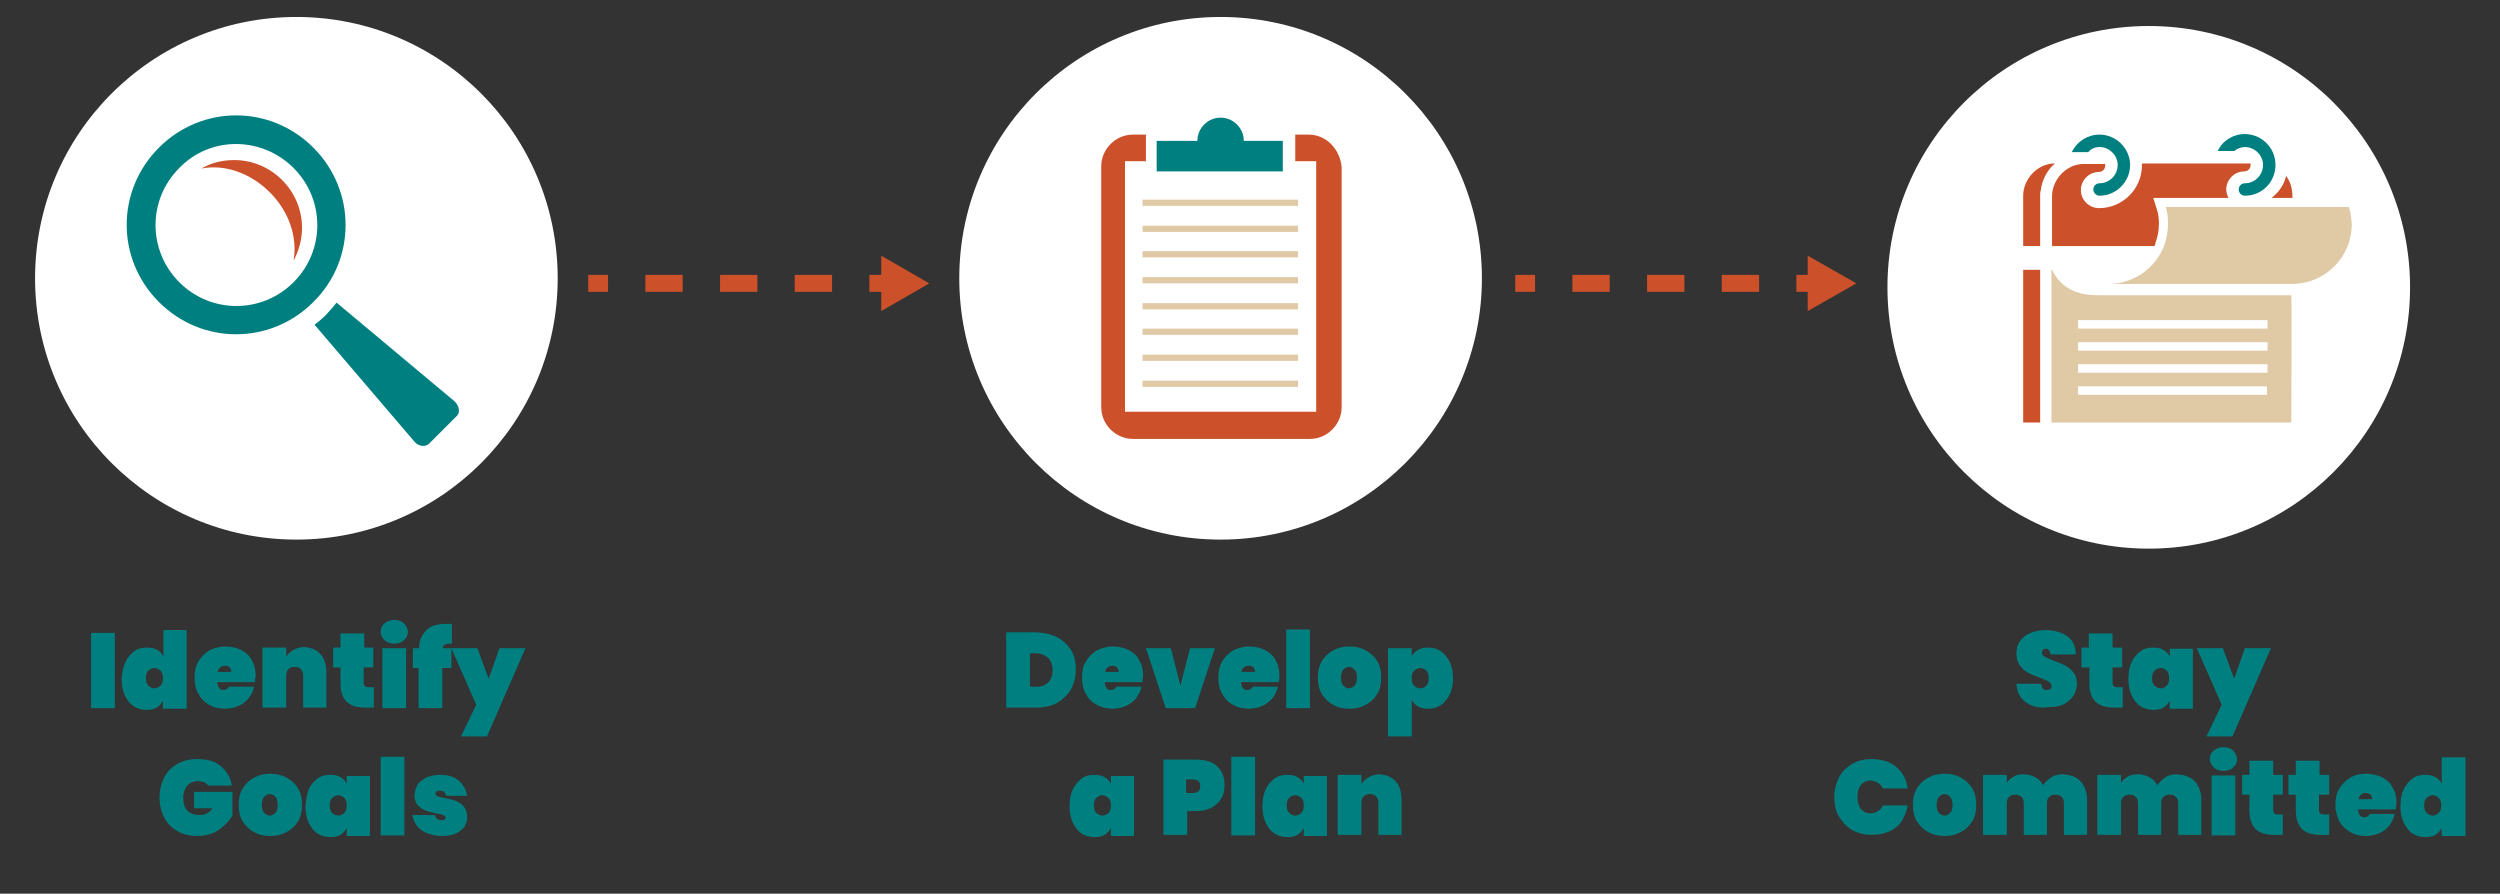
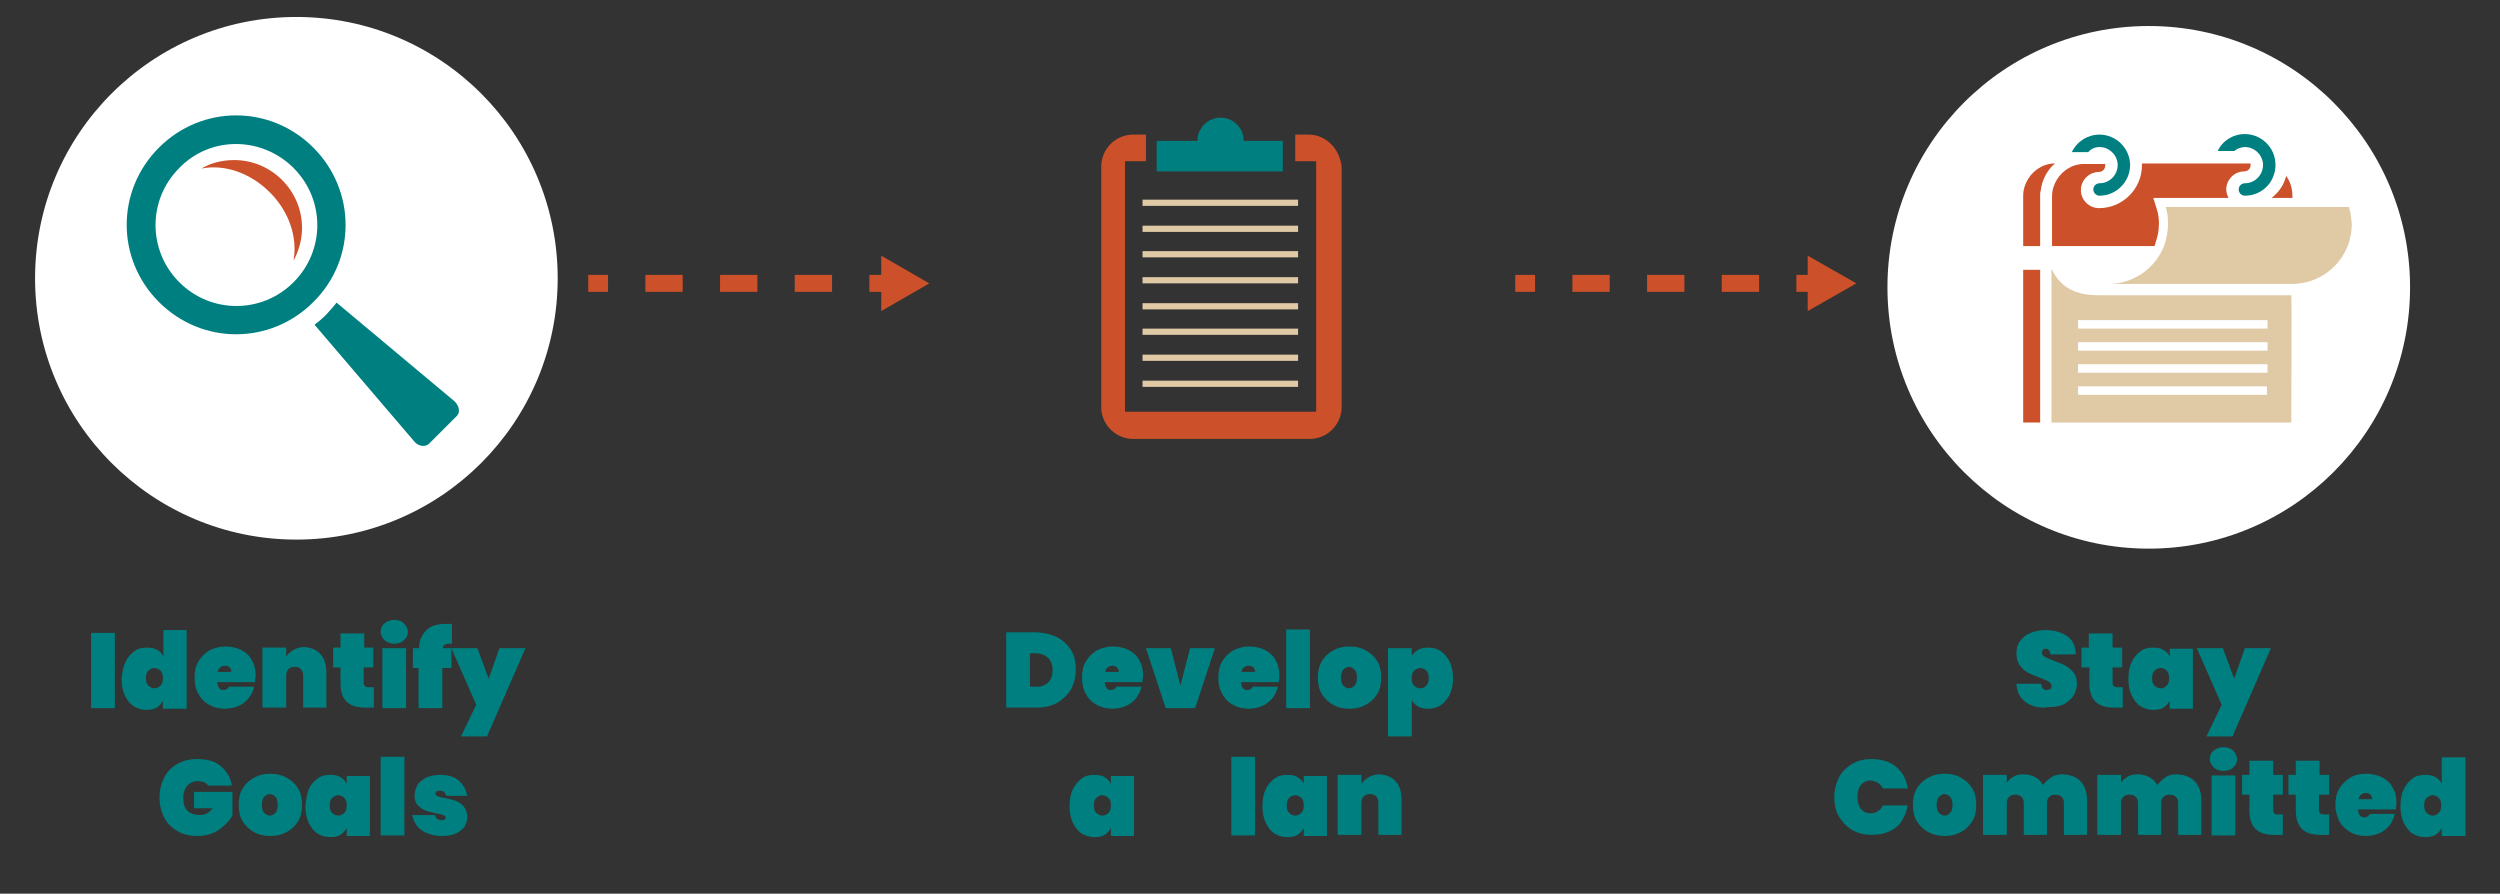
<svg xmlns="http://www.w3.org/2000/svg" version="1.1" id="_x2014_ÎÓÈ_x5F_1" x="0px" y="0px" viewBox="0 0 442 158" style="enable-background:new 0 0 442 158;" xml:space="preserve">
  <rect x="0" y="0" width="442" height="158" fill="#333333" stroke="none" />
  <style type="text/css">
	.st0{fill:#FFFFFF;}
	.st1{fill:#007F80;}
	.st2{fill:#CC5029;}
	.st3{fill:#E0C9A5;}
	.st4{fill:none;stroke:#CC5029;stroke-width:3;stroke-miterlimit:10;}
	.st5{fill:none;stroke:#CC5029;stroke-width:3;stroke-miterlimit:10;stroke-dasharray:6.602,6.602;}
	.st6{enable-background:new    ;}
</style>
  <g>
    <g>
      <circle class="st0" cx="52.4" cy="49.2" r="46.2" />
    </g>
  </g>
  <g>
    <g>
      <path class="st1" d="M55.4,53.4c-7.6,7.6-19.7,7.6-27.3,0s-7.6-19.7,0-27.3s19.7-7.6,27.3,0S63,45.9,55.4,53.4z M31.7,29.7    c-5.6,5.6-5.6,14.6,0,20.2s14.6,5.6,20.2,0s5.6-14.6,0-20.2S37.2,24,31.7,29.7z" />
    </g>
    <path class="st1" d="M59.5,53.5c-0.5,0.7-1.2,1.4-1.8,2.1c-0.7,0.7-1.4,1.3-2.1,1.8L73.2,78c0.7,0.9,1.9,1.1,2.6,0.5l5-5   c0.6-0.6,0.4-1.8-0.5-2.6L59.5,53.5z" />
    <path class="st2" d="M47.7,34c3.5,3.5,4.9,8,4.2,12.1c0.9-1.7,1.5-3.7,1.5-5.8c0-6.6-5.4-12-12-12c-2.1,0-4.1,0.5-5.8,1.5   C39.6,29,44.2,30.5,47.7,34z" />
  </g>
  <g>
    <g>
-       <circle class="st0" cx="215.8" cy="49.2" r="46.2" />
-     </g>
+       </g>
  </g>
  <g>
    <path class="st2" d="M231.4,23.8H229v4.7h3.7v44.3h-33.8V28.5h3.7v-4.7h-2.3c-3.1,0-5.6,2.6-5.6,5.6V72c0,3.1,2.6,5.6,5.6,5.6h31.3   c3.1,0,5.6-2.6,5.6-5.6V29.5C236.9,26.4,234.5,23.8,231.4,23.8z" />
    <path class="st1" d="M226.8,24.9h-6.9l0,0c0-2.2-1.8-4.1-4.1-4.1c-2.2,0-4.1,1.8-4.1,4.1l0,0h-7.2v5.4h22.3V24.9z" />
    <rect x="202" y="35.3" class="st3" width="27.5" height="1.1" />
    <rect x="202" y="39.9" class="st3" width="27.5" height="1.1" />
    <rect x="202" y="44.4" class="st3" width="27.5" height="1.1" />
    <rect x="202" y="49" class="st3" width="27.5" height="1.1" />
    <rect x="202" y="53.6" class="st3" width="27.5" height="1.1" />
    <rect x="202" y="58.1" class="st3" width="27.5" height="1.1" />
    <rect x="202" y="62.7" class="st3" width="27.5" height="1.1" />
    <rect x="202" y="67.3" class="st3" width="27.5" height="1.1" />
  </g>
  <g>
    <g>
      <circle class="st0" cx="379.9" cy="50.8" r="46.2" />
    </g>
  </g>
  <g>
    <path class="st2" d="M401.6,35h3.7v-0.4c0-1.3-0.4-2.5-1.1-3.5C403.8,32.7,402.9,34,401.6,35z" />
    <path class="st2" d="M362.7,43.5h18.2c0.1-0.2,0.2-0.4,0.2-0.6c0.4-1.1,0.6-2.2,0.6-3.4c0-0.8-0.1-1.7-0.4-2.6l-0.6-1.9H394   c-0.2-0.4-0.4-1-0.4-1.5c0-1.7,1.4-3.2,3.2-3.2c0.6,0,1.1-0.5,1.1-1.1c0,0,0,0,0-0.1s0-0.2,0-0.2h-4.2h-2.2h-12.8   c0,0.1,0,0.2,0,0.3c0,4.2-3.4,7.6-7.6,7.6c-1.7,0-3.2-1.4-3.2-3.2c0-1.7,1.4-3.2,3.2-3.2c0.6,0,1.1-0.5,1.1-1.1v-0.1   c0-0.1,0-0.1,0-0.2h-3.8c-0.1,0-0.3,0-0.4,0c-0.8,0.1-1.6,0.3-2.2,0.7c-1.7,0.9-3,2.9-3,5v8.8C362.8,43.5,362.7,43.5,362.7,43.5z" />
    <path class="st3" d="M415.3,36.6h-20.4h-12c0.3,0.9,0.4,1.9,0.4,3c0,1.4-0.3,2.8-0.7,3.9c-1.5,3.8-5.1,6.5-9.4,6.7l0,0h32   c0.1,0,0.2,0,0.2,0c5.8-0.1,10.4-4.8,10.4-10.6C415.7,38.5,415.6,37.6,415.3,36.6z" />
    <rect x="357.7" y="47.7" class="st2" width="3" height="27" />
    <path class="st3" d="M371.1,52.2c-3.3,0-6.6-0.8-8.4-4.7v27.2h42.4c0,0,0.1-22.5,0-22.5C405.1,52.2,371.1,52.2,371.1,52.2z    M400.8,69.8h-33.4v-1.5h33.4V69.8z M400.9,65.9h-33.5v-1.5h33.5V65.9z M400.9,62h-33.5v-1.5h33.5V62z M400.9,58.1h-33.5v-1.5h33.5   V58.1z" />
    <path class="st2" d="M362.9,28.9c-0.8,0.1-1.6,0.3-2.2,0.7c-1.7,0.9-3,2.9-3,5v8.9h3v-8.9c0-0.3,0-0.6,0.1-0.9   c0.2-1.8,1.1-3.6,2.5-4.8C363.1,28.9,363,28.9,362.9,28.9z" />
    <path class="st1" d="M371.2,26c1.6,0,3,1.2,3.2,2.9c0,0.1,0,0.2,0,0.3c0,1.7-1.4,3.2-3.2,3.2c-0.6,0-1.1,0.5-1.1,1.1   s0.5,1.1,1.1,1.1c3,0,5.4-2.5,5.4-5.4c0-0.1,0-0.2,0-0.3c-0.2-2.9-2.6-5.1-5.4-5.1c-2.1,0-4,1.2-4.9,3.1h2.9   C369.7,26.3,370.4,26,371.2,26z" />
    <path class="st1" d="M396.9,26c1.6,0,3,1.2,3.2,2.9c0,0.1,0,0.2,0,0.3c0,1.7-1.4,3.2-3.2,3.2c-0.6,0-1.1,0.5-1.1,1.1   s0.5,1.1,1.1,1.1c2.9,0,5.2-2.2,5.4-5.1c0-0.1,0-0.3,0-0.4c0-3-2.5-5.4-5.4-5.4c-2.1,0-4,1.2-4.8,3h2.9   C395.5,26.3,396.2,26,396.9,26z" />
  </g>
  <g>
    <g>
      <line class="st4" x1="104" y1="50.1" x2="107.5" y2="50.1" />
      <line class="st5" x1="114.1" y1="50.1" x2="150.4" y2="50.1" />
      <line class="st4" x1="153.7" y1="50.1" x2="157.2" y2="50.1" />
      <g>
        <polygon class="st2" points="155.8,55 164.3,50.1 155.8,45.2    " />
      </g>
    </g>
  </g>
  <g>
    <g>
      <line class="st4" x1="267.9" y1="50.1" x2="271.4" y2="50.1" />
      <line class="st5" x1="278" y1="50.1" x2="314.3" y2="50.1" />
      <line class="st4" x1="317.6" y1="50.1" x2="321.1" y2="50.1" />
      <g>
        <polygon class="st2" points="319.6,55 328.2,50.1 319.6,45.2    " />
      </g>
    </g>
  </g>
  <g class="st6">
    <path class="st1" d="M20.3,111.9v13.3h-4.2v-13.3H20.3z" />
    <path class="st1" d="M22.2,117c0.4-0.8,0.9-1.4,1.6-1.9s1.4-0.6,2.2-0.6c0.7,0,1.3,0.1,1.8,0.4c0.5,0.3,0.9,0.7,1.1,1.2v-4.7H33   v13.9h-4.2v-1.4c-0.3,0.5-0.6,0.9-1.1,1.2c-0.5,0.3-1.1,0.4-1.8,0.4c-0.8,0-1.6-0.2-2.2-0.6c-0.7-0.4-1.2-1.1-1.6-1.9   s-0.6-1.8-0.6-2.9C21.6,118.8,21.8,117.8,22.2,117z M28.4,118.6c-0.3-0.3-0.7-0.5-1.1-0.5s-0.8,0.2-1.1,0.5   c-0.3,0.3-0.4,0.7-0.4,1.3s0.1,1,0.4,1.3c0.3,0.3,0.7,0.5,1.1,0.5s0.8-0.2,1.1-0.5c0.3-0.3,0.4-0.7,0.4-1.3S28.7,118.9,28.4,118.6z   " />
    <path class="st1" d="M45.1,120.6h-6.7c0.1,0.9,0.4,1.4,1.1,1.4c0.4,0,0.8-0.2,1-0.6h4.4c-0.1,0.8-0.5,1.4-0.9,2   c-0.5,0.6-1.1,1.1-1.8,1.4s-1.5,0.5-2.4,0.5c-1,0-2-0.2-2.8-0.7c-0.8-0.4-1.5-1.1-1.9-1.9c-0.5-0.8-0.7-1.8-0.7-2.9   s0.2-2.1,0.7-2.9c0.5-0.8,1.1-1.4,1.9-1.9c0.8-0.4,1.8-0.7,2.8-0.7c1,0,2,0.2,2.8,0.6s1.5,1,1.9,1.8c0.5,0.8,0.7,1.7,0.7,2.8   C45.1,120.1,45.1,120.4,45.1,120.6z M40.9,118.8c0-0.3-0.1-0.6-0.3-0.8c-0.2-0.2-0.5-0.3-0.8-0.3c-0.7,0-1.2,0.4-1.3,1.1H40.9z" />
    <path class="st1" d="M56.7,115.7c0.7,0.8,1,1.9,1,3.3v6.1h-4.1v-5.6c0-0.5-0.1-0.9-0.4-1.2c-0.3-0.3-0.6-0.4-1.1-0.4   c-0.5,0-0.8,0.1-1.1,0.4c-0.3,0.3-0.4,0.7-0.4,1.2v5.6h-4.2v-10.6h4.2v1.6c0.3-0.5,0.8-0.9,1.3-1.2c0.5-0.3,1.2-0.5,1.9-0.5   C55.1,114.5,56,114.9,56.7,115.7z" />
    <path class="st1" d="M66.1,121.6v3.5h-1.6c-2.9,0-4.3-1.4-4.3-4.3v-2.8h-1.3v-3.5h1.3V112h4.2v2.5H66v3.5h-1.7v2.8   c0,0.2,0.1,0.4,0.2,0.5s0.3,0.2,0.6,0.2H66.1z" />
    <path class="st1" d="M68,113.2c-0.4-0.4-0.7-0.9-0.7-1.5c0-0.6,0.2-1.1,0.7-1.5s1-0.6,1.7-0.6c0.7,0,1.3,0.2,1.7,0.6   s0.7,0.9,0.7,1.5c0,0.6-0.2,1.1-0.7,1.5c-0.4,0.4-1,0.6-1.7,0.6C69,113.8,68.5,113.6,68,113.2z M71.8,114.6v10.6h-4.2v-10.6H71.8z" />
    <path class="st1" d="M79.3,113.8c-0.3,0-0.5,0.1-0.7,0.2c-0.2,0.1-0.3,0.3-0.3,0.6h1.5v3.5h-1.6v7.1h-4.2v-7.1H73v-3.5h1.1   c0-1.4,0.5-2.4,1.3-3.2c0.8-0.8,2-1.1,3.6-1.1c0.2,0,0.5,0,0.9,0v3.5C79.6,113.8,79.4,113.8,79.3,113.8z" />
    <path class="st1" d="M92.9,114.6l-6.8,15.6h-4.6l2.7-5.6l-4.4-10h4.6l2,5.4l1.9-5.4H92.9z" />
  </g>
  <g class="st6">
    <path class="st1" d="M36.8,138.9c-0.2-0.3-0.4-0.5-0.7-0.6s-0.7-0.2-1.1-0.2c-0.8,0-1.4,0.3-1.9,0.8c-0.4,0.5-0.7,1.2-0.7,2.1   c0,1,0.2,1.8,0.7,2.3s1.2,0.8,2.2,0.8c1,0,1.7-0.4,2.3-1.2h-3.3V140h6.8v4.2c-0.6,1-1.4,1.8-2.4,2.5c-1,0.7-2.3,1.1-3.8,1.1   c-1.4,0-2.6-0.3-3.6-0.9c-1-0.6-1.8-1.4-2.3-2.4s-0.8-2.2-0.8-3.5c0-1.3,0.3-2.5,0.8-3.5c0.5-1,1.3-1.8,2.3-2.4   c1-0.6,2.2-0.9,3.6-0.9c1.7,0,3.2,0.4,4.2,1.3s1.7,2,1.9,3.4H36.8z" />
    <path class="st1" d="M44.9,147.1c-0.8-0.4-1.5-1.1-2-1.9s-0.7-1.8-0.7-2.9s0.2-2.1,0.7-2.9s1.1-1.4,2-1.9s1.8-0.7,2.9-0.7   c1.1,0,2,0.2,2.9,0.7s1.5,1.1,2,1.9c0.5,0.8,0.7,1.8,0.7,2.9s-0.2,2.1-0.7,2.9c-0.5,0.8-1.1,1.4-2,1.9s-1.8,0.7-2.9,0.7   C46.7,147.8,45.7,147.6,44.9,147.1z M48.7,143.7c0.3-0.3,0.4-0.8,0.4-1.4s-0.1-1.1-0.4-1.4c-0.3-0.3-0.6-0.5-1-0.5   c-0.4,0-0.7,0.2-1,0.5c-0.3,0.3-0.4,0.8-0.4,1.4s0.1,1.1,0.4,1.4c0.3,0.3,0.6,0.5,1,0.5C48.1,144.2,48.4,144,48.7,143.7z" />
    <path class="st1" d="M54.6,139.5c0.4-0.8,0.9-1.4,1.6-1.9s1.4-0.6,2.2-0.6c0.7,0,1.3,0.1,1.8,0.4c0.5,0.3,0.9,0.7,1.1,1.2v-1.4h4.1   v10.6h-4.1v-1.4c-0.3,0.5-0.6,0.9-1.1,1.2c-0.5,0.3-1.1,0.4-1.8,0.4c-0.8,0-1.6-0.2-2.2-0.6c-0.7-0.4-1.2-1.1-1.6-1.9   s-0.6-1.8-0.6-2.9C54.1,141.3,54.3,140.3,54.6,139.5z M60.9,141.1c-0.3-0.3-0.7-0.5-1.1-0.5s-0.8,0.2-1.1,0.5   c-0.3,0.3-0.4,0.7-0.4,1.3s0.1,1,0.4,1.3c0.3,0.3,0.7,0.5,1.1,0.5s0.8-0.2,1.1-0.5c0.3-0.3,0.4-0.7,0.4-1.3S61.2,141.4,60.9,141.1z   " />
    <path class="st1" d="M71.5,133.8v13.9h-4.2v-13.9H71.5z" />
    <path class="st1" d="M75.5,147.3c-0.8-0.3-1.4-0.8-1.8-1.3c-0.4-0.6-0.7-1.2-0.8-1.9h4c0,0.3,0.2,0.5,0.4,0.7   c0.2,0.1,0.5,0.2,0.8,0.2c0.2,0,0.4,0,0.5-0.1s0.2-0.2,0.2-0.3c0-0.2-0.1-0.4-0.4-0.5c-0.3-0.1-0.7-0.2-1.3-0.3   c-0.8-0.2-1.4-0.3-1.9-0.5s-0.9-0.5-1.3-0.9c-0.4-0.4-0.6-1-0.6-1.8c0-0.6,0.2-1.2,0.5-1.8s0.9-0.9,1.5-1.3   c0.7-0.3,1.5-0.5,2.5-0.5c1.4,0,2.5,0.3,3.3,1c0.8,0.7,1.3,1.6,1.5,2.7h-3.7c-0.1-0.3-0.2-0.5-0.4-0.7c-0.2-0.2-0.5-0.2-0.8-0.2   c-0.2,0-0.4,0-0.5,0.1c-0.1,0.1-0.2,0.2-0.2,0.4c0,0.2,0.1,0.4,0.4,0.5c0.3,0.1,0.7,0.2,1.3,0.3c0.8,0.2,1.4,0.3,1.9,0.5   s1,0.5,1.4,1s0.6,1.1,0.6,1.9c0,0.6-0.2,1.2-0.5,1.7c-0.4,0.5-0.9,0.9-1.6,1.2c-0.7,0.3-1.5,0.4-2.4,0.4   C77.1,147.8,76.2,147.6,75.5,147.3z" />
  </g>
  <g class="st6">
    <path class="st1" d="M187,112.7c1,0.6,1.8,1.3,2.4,2.3c0.6,1,0.8,2.1,0.8,3.4c0,1.3-0.3,2.4-0.8,3.4c-0.6,1-1.4,1.8-2.4,2.4   s-2.3,0.9-3.6,0.9h-5.5v-13.3h5.5C184.8,111.9,186,112.2,187,112.7z M185.3,120.7c0.5-0.5,0.8-1.2,0.8-2.2s-0.3-1.7-0.8-2.2   c-0.6-0.5-1.3-0.8-2.2-0.8h-1v5.9h1C184,121.5,184.7,121.2,185.3,120.7z" />
    <path class="st1" d="M202,120.6h-6.7c0.1,0.9,0.4,1.4,1.1,1.4c0.4,0,0.8-0.2,1-0.6h4.4c-0.1,0.8-0.5,1.4-0.9,2   c-0.5,0.6-1.1,1.1-1.8,1.4s-1.5,0.5-2.4,0.5c-1,0-2-0.2-2.8-0.7c-0.8-0.4-1.5-1.1-1.9-1.9c-0.5-0.8-0.7-1.8-0.7-2.9   s0.2-2.1,0.7-2.9c0.5-0.8,1.1-1.4,1.9-1.9c0.8-0.4,1.8-0.7,2.8-0.7c1,0,2,0.2,2.8,0.6s1.5,1,1.9,1.8c0.5,0.8,0.7,1.7,0.7,2.8   C202,120.1,202,120.4,202,120.6z M197.8,118.8c0-0.3-0.1-0.6-0.3-0.8c-0.2-0.2-0.5-0.3-0.8-0.3c-0.7,0-1.2,0.4-1.3,1.1H197.8z" />
    <path class="st1" d="M208.7,121.2l1.7-6.6h4.4l-3.5,10.6h-5.2l-3.5-10.6h4.4L208.7,121.2z" />
    <path class="st1" d="M226.1,120.6h-6.7c0.1,0.9,0.4,1.4,1.1,1.4c0.4,0,0.8-0.2,1-0.6h4.4c-0.1,0.8-0.5,1.4-0.9,2   c-0.5,0.6-1.1,1.1-1.8,1.4c-0.7,0.3-1.5,0.5-2.4,0.5c-1,0-2-0.2-2.8-0.7c-0.8-0.4-1.5-1.1-1.9-1.9c-0.5-0.8-0.7-1.8-0.7-2.9   s0.2-2.1,0.7-2.9c0.5-0.8,1.1-1.4,1.9-1.9c0.8-0.4,1.8-0.7,2.8-0.7c1,0,2,0.2,2.8,0.6s1.5,1,1.9,1.8c0.5,0.8,0.7,1.7,0.7,2.8   C226.2,120.1,226.1,120.4,226.1,120.6z M221.9,118.8c0-0.3-0.1-0.6-0.3-0.8c-0.2-0.2-0.5-0.3-0.8-0.3c-0.7,0-1.2,0.4-1.3,1.1H221.9   z" />
    <path class="st1" d="M231.6,111.3v13.9h-4.2v-13.9H231.6z" />
    <path class="st1" d="M235.7,124.6c-0.8-0.4-1.5-1.1-2-1.9c-0.5-0.8-0.7-1.8-0.7-2.9s0.2-2.1,0.7-2.9c0.5-0.8,1.1-1.4,2-1.9   s1.8-0.7,2.9-0.7c1.1,0,2,0.2,2.9,0.7s1.5,1.1,2,1.9c0.5,0.8,0.7,1.8,0.7,2.9s-0.2,2.1-0.7,2.9c-0.5,0.8-1.1,1.4-2,1.9   s-1.8,0.7-2.9,0.7C237.5,125.3,236.5,125.1,235.7,124.6z M239.5,121.2c0.3-0.3,0.4-0.8,0.4-1.4s-0.1-1.1-0.4-1.4   c-0.3-0.3-0.6-0.5-1-0.5c-0.4,0-0.7,0.2-1,0.5c-0.3,0.3-0.4,0.8-0.4,1.4s0.1,1.1,0.4,1.4c0.3,0.3,0.6,0.5,1,0.5   C238.9,121.7,239.2,121.5,239.5,121.2z" />
    <path class="st1" d="M250.7,114.9c0.5-0.3,1.1-0.4,1.8-0.4c0.8,0,1.6,0.2,2.2,0.6s1.2,1.1,1.6,1.9c0.4,0.8,0.6,1.8,0.6,2.9   c0,1.1-0.2,2.1-0.6,2.9c-0.4,0.8-0.9,1.4-1.6,1.9c-0.7,0.4-1.4,0.6-2.2,0.6c-0.7,0-1.3-0.1-1.8-0.4c-0.5-0.3-0.9-0.7-1.1-1.2v6.5   h-4.2v-15.6h4.2v1.4C249.8,115.6,250.2,115.2,250.7,114.9z M252.2,118.6c-0.3-0.3-0.7-0.5-1.1-0.5c-0.4,0-0.8,0.2-1.1,0.5   c-0.3,0.3-0.4,0.7-0.4,1.3s0.1,1,0.4,1.3c0.3,0.3,0.7,0.5,1.1,0.5c0.5,0,0.8-0.2,1.1-0.5c0.3-0.3,0.4-0.7,0.4-1.3   S252.5,118.9,252.2,118.6z" />
  </g>
  <g class="st6">
    <path class="st1" d="M189.7,139.5c0.4-0.8,0.9-1.4,1.6-1.9s1.4-0.6,2.2-0.6c0.7,0,1.3,0.1,1.8,0.4c0.5,0.3,0.9,0.7,1.1,1.2v-1.4   h4.1v10.6h-4.1v-1.4c-0.3,0.5-0.6,0.9-1.1,1.2c-0.5,0.3-1.1,0.4-1.8,0.4c-0.8,0-1.6-0.2-2.2-0.6c-0.7-0.4-1.2-1.1-1.6-1.9   s-0.6-1.8-0.6-2.9C189.1,141.3,189.3,140.3,189.7,139.5z M196,141.1c-0.3-0.3-0.7-0.5-1.1-0.5s-0.8,0.2-1.1,0.5   c-0.3,0.3-0.4,0.7-0.4,1.3s0.1,1,0.4,1.3c0.3,0.3,0.7,0.5,1.1,0.5s0.8-0.2,1.1-0.5c0.3-0.3,0.4-0.7,0.4-1.3S196.3,141.4,196,141.1z   " />
-     <path class="st1" d="M215.9,141.2c-0.4,0.7-1,1.2-1.7,1.6c-0.8,0.4-1.7,0.6-2.7,0.6h-1.6v4.2h-4.2v-13.3h5.8c1.6,0,2.9,0.4,3.7,1.2   c0.9,0.8,1.3,1.9,1.3,3.3C216.5,139.8,216.3,140.6,215.9,141.2z M212.2,139c0-0.8-0.4-1.2-1.3-1.2h-1.2v2.4h1.2   C211.8,140.2,212.2,139.8,212.2,139z" />
    <path class="st1" d="M221.9,133.8v13.9h-4.2v-13.9H221.9z" />
    <path class="st1" d="M223.8,139.5c0.4-0.8,0.9-1.4,1.6-1.9s1.4-0.6,2.2-0.6c0.7,0,1.3,0.1,1.8,0.4c0.5,0.3,0.9,0.7,1.1,1.2v-1.4   h4.1v10.6h-4.1v-1.4c-0.3,0.5-0.6,0.9-1.1,1.2c-0.5,0.3-1.1,0.4-1.8,0.4c-0.8,0-1.6-0.2-2.2-0.6c-0.7-0.4-1.2-1.1-1.6-1.9   c-0.4-0.8-0.6-1.8-0.6-2.9C223.2,141.3,223.4,140.3,223.8,139.5z M230.1,141.1c-0.3-0.3-0.7-0.5-1.1-0.5c-0.5,0-0.8,0.2-1.1,0.5   c-0.3,0.3-0.4,0.7-0.4,1.3s0.1,1,0.4,1.3c0.3,0.3,0.7,0.5,1.1,0.5c0.4,0,0.8-0.2,1.1-0.5c0.3-0.3,0.4-0.7,0.4-1.3   S230.4,141.4,230.1,141.1z" />
    <path class="st1" d="M246.8,138.2c0.7,0.8,1,1.9,1,3.3v6.1h-4.1v-5.6c0-0.5-0.1-0.9-0.4-1.2c-0.3-0.3-0.6-0.4-1.1-0.4   c-0.5,0-0.8,0.1-1.1,0.4c-0.3,0.3-0.4,0.7-0.4,1.2v5.6h-4.2v-10.6h4.2v1.6c0.3-0.5,0.8-0.9,1.3-1.2c0.5-0.3,1.2-0.5,1.9-0.5   C245.2,137,246.1,137.4,246.8,138.2z" />
  </g>
  <g class="st6">
    <path class="st1" d="M358.2,124.2c-1-0.7-1.6-1.8-1.7-3.3h4.4c0.1,0.8,0.4,1.1,1,1.1c0.2,0,0.4-0.1,0.6-0.2   c0.2-0.1,0.2-0.3,0.2-0.5c0-0.3-0.2-0.6-0.5-0.8c-0.3-0.2-0.9-0.4-1.6-0.7c-0.8-0.3-1.6-0.6-2.1-0.9c-0.6-0.3-1-0.7-1.4-1.3   c-0.4-0.5-0.6-1.3-0.6-2.1c0-0.9,0.2-1.6,0.7-2.2c0.4-0.6,1-1.1,1.8-1.4s1.6-0.5,2.6-0.5c1.6,0,2.9,0.4,3.9,1.1   c1,0.7,1.5,1.8,1.5,3.2h-4.5c0-0.4-0.1-0.6-0.3-0.8s-0.4-0.2-0.6-0.2c-0.2,0-0.3,0.1-0.4,0.2c-0.1,0.1-0.2,0.3-0.2,0.5   c0,0.3,0.2,0.5,0.5,0.7c0.3,0.2,0.9,0.4,1.6,0.7c0.8,0.3,1.5,0.6,2.1,0.9c0.5,0.3,1,0.7,1.4,1.2c0.4,0.5,0.6,1.2,0.6,1.9   c0,0.8-0.2,1.5-0.6,2.2c-0.4,0.6-1,1.1-1.7,1.5c-0.8,0.4-1.7,0.5-2.7,0.5C360.6,125.3,359.3,124.9,358.2,124.2z" />
    <path class="st1" d="M375.3,121.6v3.5h-1.6c-2.9,0-4.3-1.4-4.3-4.3v-2.8H368v-3.5h1.3V112h4.2v2.5h1.7v3.5h-1.7v2.8   c0,0.2,0.1,0.4,0.2,0.5c0.1,0.1,0.3,0.2,0.6,0.2H375.3z" />
    <path class="st1" d="M376.9,117c0.4-0.8,0.9-1.4,1.6-1.9s1.4-0.6,2.2-0.6c0.7,0,1.3,0.1,1.8,0.4c0.5,0.3,0.9,0.7,1.1,1.2v-1.4h4.1   v10.6h-4.1v-1.4c-0.3,0.5-0.6,0.9-1.1,1.2c-0.5,0.3-1.1,0.4-1.8,0.4c-0.8,0-1.6-0.2-2.2-0.6c-0.7-0.4-1.2-1.1-1.6-1.9   c-0.4-0.8-0.6-1.8-0.6-2.9C376.3,118.8,376.5,117.8,376.9,117z M383.1,118.6c-0.3-0.3-0.7-0.5-1.1-0.5c-0.4,0-0.8,0.2-1.1,0.5   s-0.4,0.7-0.4,1.3s0.1,1,0.4,1.3c0.3,0.3,0.7,0.5,1.1,0.5c0.5,0,0.8-0.2,1.1-0.5c0.3-0.3,0.4-0.7,0.4-1.3S383.4,118.9,383.1,118.6z   " />
    <path class="st1" d="M401.5,114.6l-6.8,15.6h-4.6l2.7-5.6l-4.4-10h4.6l2,5.4l1.9-5.4H401.5z" />
  </g>
  <g class="st6">
    <path class="st1" d="M325.1,137.5c0.5-1,1.3-1.8,2.3-2.4c1-0.6,2.1-0.9,3.5-0.9c1.1,0,2.2,0.2,3.1,0.6c0.9,0.4,1.6,1,2.2,1.8   s0.9,1.7,1.1,2.8h-4.4c-0.2-0.4-0.5-0.8-0.9-1c-0.4-0.2-0.8-0.4-1.3-0.4c-0.7,0-1.3,0.3-1.7,0.8c-0.4,0.5-0.6,1.2-0.6,2.1   c0,0.9,0.2,1.6,0.6,2.1c0.4,0.5,1,0.8,1.7,0.8c0.5,0,0.9-0.1,1.3-0.4c0.4-0.2,0.7-0.6,0.9-1h4.4c-0.2,1-0.6,2-1.1,2.8   s-1.3,1.4-2.2,1.8c-0.9,0.4-1.9,0.6-3.1,0.6c-1.3,0-2.5-0.3-3.5-0.9s-1.7-1.4-2.3-2.4s-0.8-2.2-0.8-3.5   C324.3,139.7,324.6,138.5,325.1,137.5z" />
    <path class="st1" d="M340.9,147.1c-0.8-0.4-1.5-1.1-2-1.9c-0.5-0.8-0.7-1.8-0.7-2.9s0.2-2.1,0.7-2.9c0.5-0.8,1.1-1.4,2-1.9   s1.8-0.7,2.9-0.7c1.1,0,2,0.2,2.9,0.7s1.5,1.1,2,1.9s0.7,1.8,0.7,2.9s-0.2,2.1-0.7,2.9s-1.1,1.4-2,1.9s-1.8,0.7-2.9,0.7   C342.7,147.8,341.8,147.6,340.9,147.1z M344.8,143.7c0.3-0.3,0.4-0.8,0.4-1.4s-0.1-1.1-0.4-1.4c-0.3-0.3-0.6-0.5-1-0.5   c-0.4,0-0.7,0.2-1,0.5c-0.3,0.3-0.4,0.8-0.4,1.4s0.1,1.1,0.4,1.4c0.3,0.3,0.6,0.5,1,0.5C344.2,144.2,344.5,144,344.8,143.7z" />
    <path class="st1" d="M367.9,138.2c0.7,0.8,1.1,1.9,1.1,3.3v6.1h-4.1v-5.6c0-0.5-0.1-0.8-0.4-1.1c-0.3-0.3-0.6-0.4-1.1-0.4   c-0.5,0-0.8,0.1-1.1,0.4c-0.3,0.3-0.4,0.6-0.4,1.1v5.6h-4.1v-5.6c0-0.5-0.1-0.8-0.4-1.1c-0.3-0.3-0.6-0.4-1.1-0.4   c-0.5,0-0.8,0.1-1.1,0.4c-0.3,0.3-0.4,0.6-0.4,1.1v5.6h-4.2v-10.6h4.2v1.4c0.3-0.5,0.7-0.8,1.2-1.1c0.5-0.3,1.1-0.4,1.8-0.4   c0.8,0,1.4,0.2,2,0.5c0.6,0.3,1.1,0.8,1.4,1.4c0.4-0.5,0.9-1,1.5-1.4c0.6-0.4,1.3-0.5,2-0.5C366.2,137,367.2,137.4,367.9,138.2z" />
    <path class="st1" d="M388.1,138.2c0.7,0.8,1.1,1.9,1.1,3.3v6.1h-4.1v-5.6c0-0.5-0.1-0.8-0.4-1.1c-0.3-0.3-0.6-0.4-1.1-0.4   c-0.5,0-0.8,0.1-1.1,0.4c-0.3,0.3-0.4,0.6-0.4,1.1v5.6H378v-5.6c0-0.5-0.1-0.8-0.4-1.1c-0.3-0.3-0.6-0.4-1.1-0.4   c-0.5,0-0.8,0.1-1.1,0.4c-0.3,0.3-0.4,0.6-0.4,1.1v5.6h-4.2v-10.6h4.2v1.4c0.3-0.5,0.7-0.8,1.2-1.1c0.5-0.3,1.1-0.4,1.8-0.4   c0.8,0,1.4,0.2,2,0.5c0.6,0.3,1.1,0.8,1.4,1.4c0.4-0.5,0.9-1,1.5-1.4c0.6-0.4,1.3-0.5,2-0.5C386.3,137,387.4,137.4,388.1,138.2z" />
    <path class="st1" d="M391.4,135.7c-0.4-0.4-0.7-0.9-0.7-1.5c0-0.6,0.2-1.1,0.7-1.5s1-0.6,1.7-0.6c0.7,0,1.3,0.2,1.7,0.6   s0.7,0.9,0.7,1.5c0,0.6-0.2,1.1-0.7,1.5c-0.4,0.4-1,0.6-1.7,0.6C392.4,136.3,391.8,136.1,391.4,135.7z M395.2,137.1v10.6H391v-10.6   H395.2z" />
    <path class="st1" d="M403.6,144.1v3.5h-1.6c-2.9,0-4.3-1.4-4.3-4.3v-2.8h-1.3v-3.5h1.3v-2.5h4.2v2.5h1.7v3.5h-1.7v2.8   c0,0.2,0.1,0.4,0.2,0.5c0.1,0.1,0.3,0.2,0.6,0.2H403.6z" />
    <path class="st1" d="M411.8,144.1v3.5h-1.6c-2.9,0-4.3-1.4-4.3-4.3v-2.8h-1.3v-3.5h1.3v-2.5h4.2v2.5h1.7v3.5H410v2.8   c0,0.2,0.1,0.4,0.2,0.5c0.1,0.1,0.3,0.2,0.6,0.2H411.8z" />
    <path class="st1" d="M423.6,143.1h-6.7c0.1,0.9,0.4,1.4,1.1,1.4c0.4,0,0.8-0.2,1-0.6h4.4c-0.2,0.8-0.5,1.4-0.9,2   c-0.5,0.6-1.1,1.1-1.8,1.4s-1.5,0.5-2.4,0.5c-1,0-2-0.2-2.8-0.7s-1.5-1.1-1.9-1.9s-0.7-1.8-0.7-2.9s0.2-2.1,0.7-2.9   s1.1-1.4,1.9-1.9s1.8-0.7,2.8-0.7s2,0.2,2.8,0.6s1.5,1,1.9,1.8c0.5,0.8,0.7,1.7,0.7,2.8C423.6,142.6,423.6,142.9,423.6,143.1z    M419.4,141.3c0-0.3-0.1-0.6-0.3-0.8c-0.2-0.2-0.5-0.3-0.8-0.3c-0.7,0-1.2,0.4-1.3,1.1H419.4z" />
    <path class="st1" d="M425,139.5c0.4-0.8,0.9-1.4,1.6-1.9s1.4-0.6,2.2-0.6c0.7,0,1.3,0.1,1.8,0.4c0.5,0.3,0.9,0.7,1.1,1.2v-4.7h4.2   v13.9h-4.2v-1.4c-0.3,0.5-0.6,0.9-1.1,1.2c-0.5,0.3-1.1,0.4-1.8,0.4c-0.8,0-1.6-0.2-2.2-0.6c-0.7-0.4-1.2-1.1-1.6-1.9   c-0.4-0.8-0.6-1.8-0.6-2.9C424.4,141.3,424.6,140.3,425,139.5z M431.2,141.1c-0.3-0.3-0.7-0.5-1.1-0.5s-0.8,0.2-1.1,0.5   c-0.3,0.3-0.4,0.7-0.4,1.3s0.1,1,0.4,1.3c0.3,0.3,0.7,0.5,1.1,0.5s0.8-0.2,1.1-0.5c0.3-0.3,0.4-0.7,0.4-1.3   S431.5,141.4,431.2,141.1z" />
  </g>
</svg>